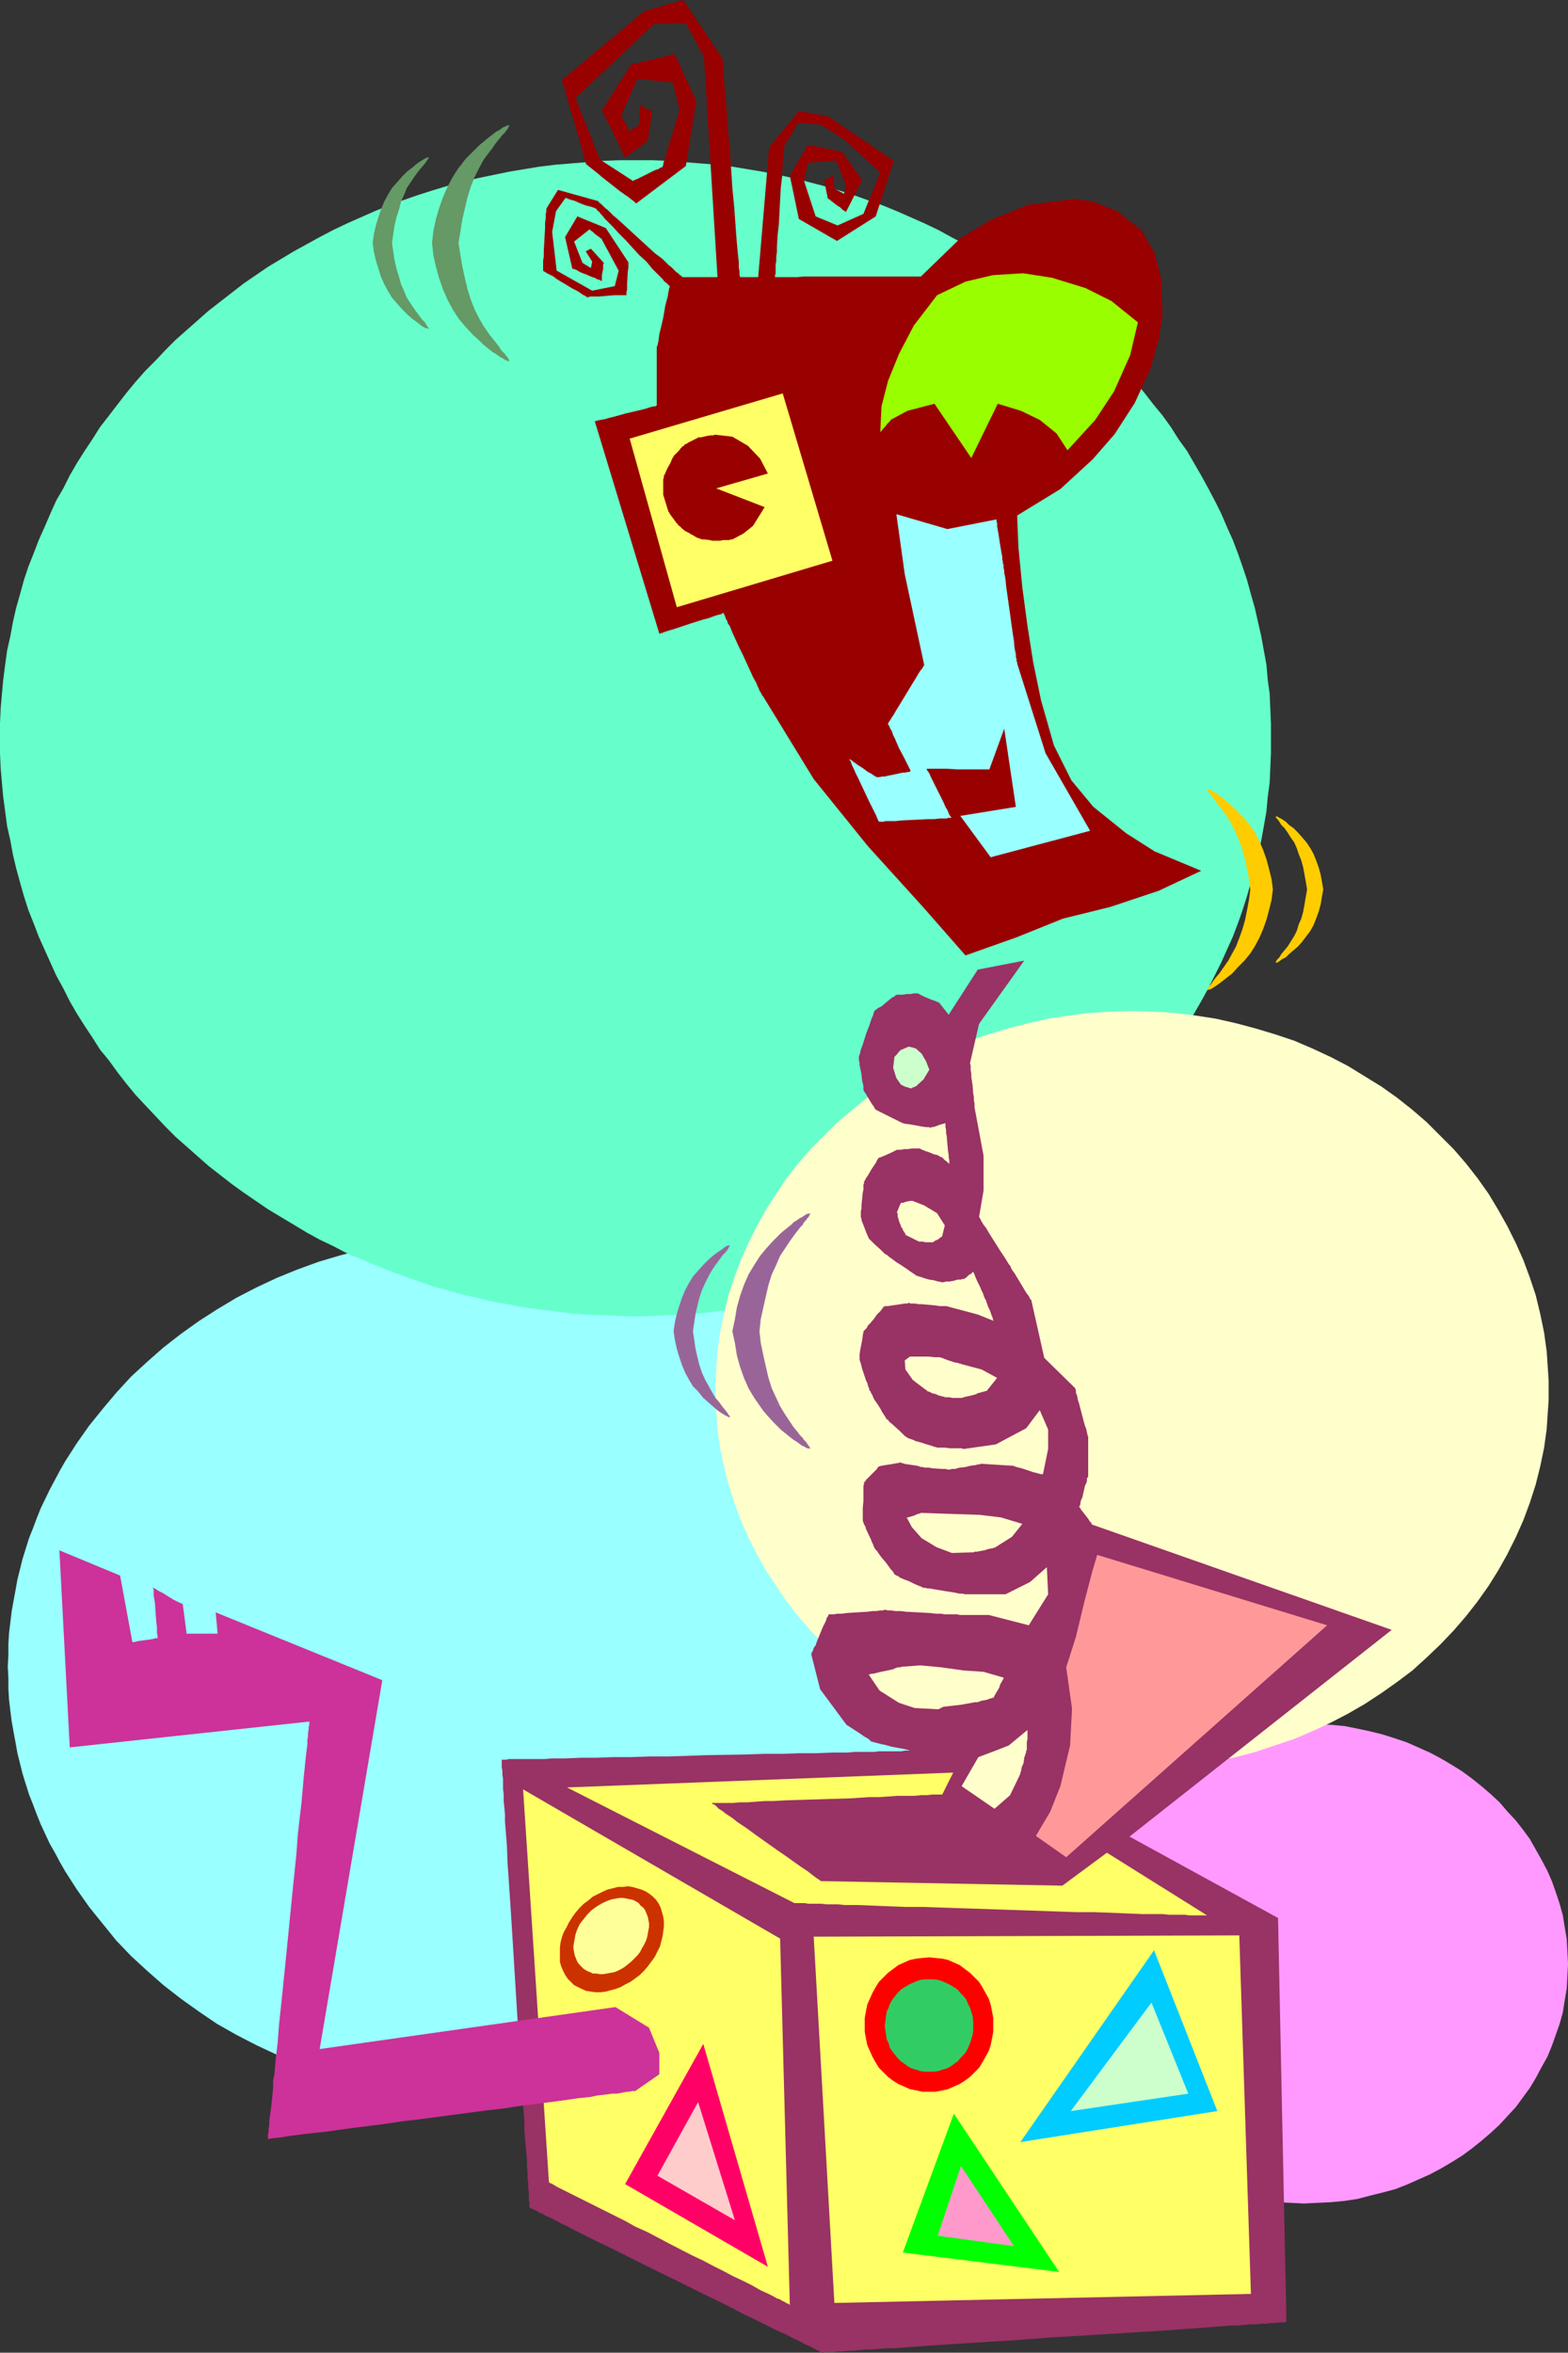
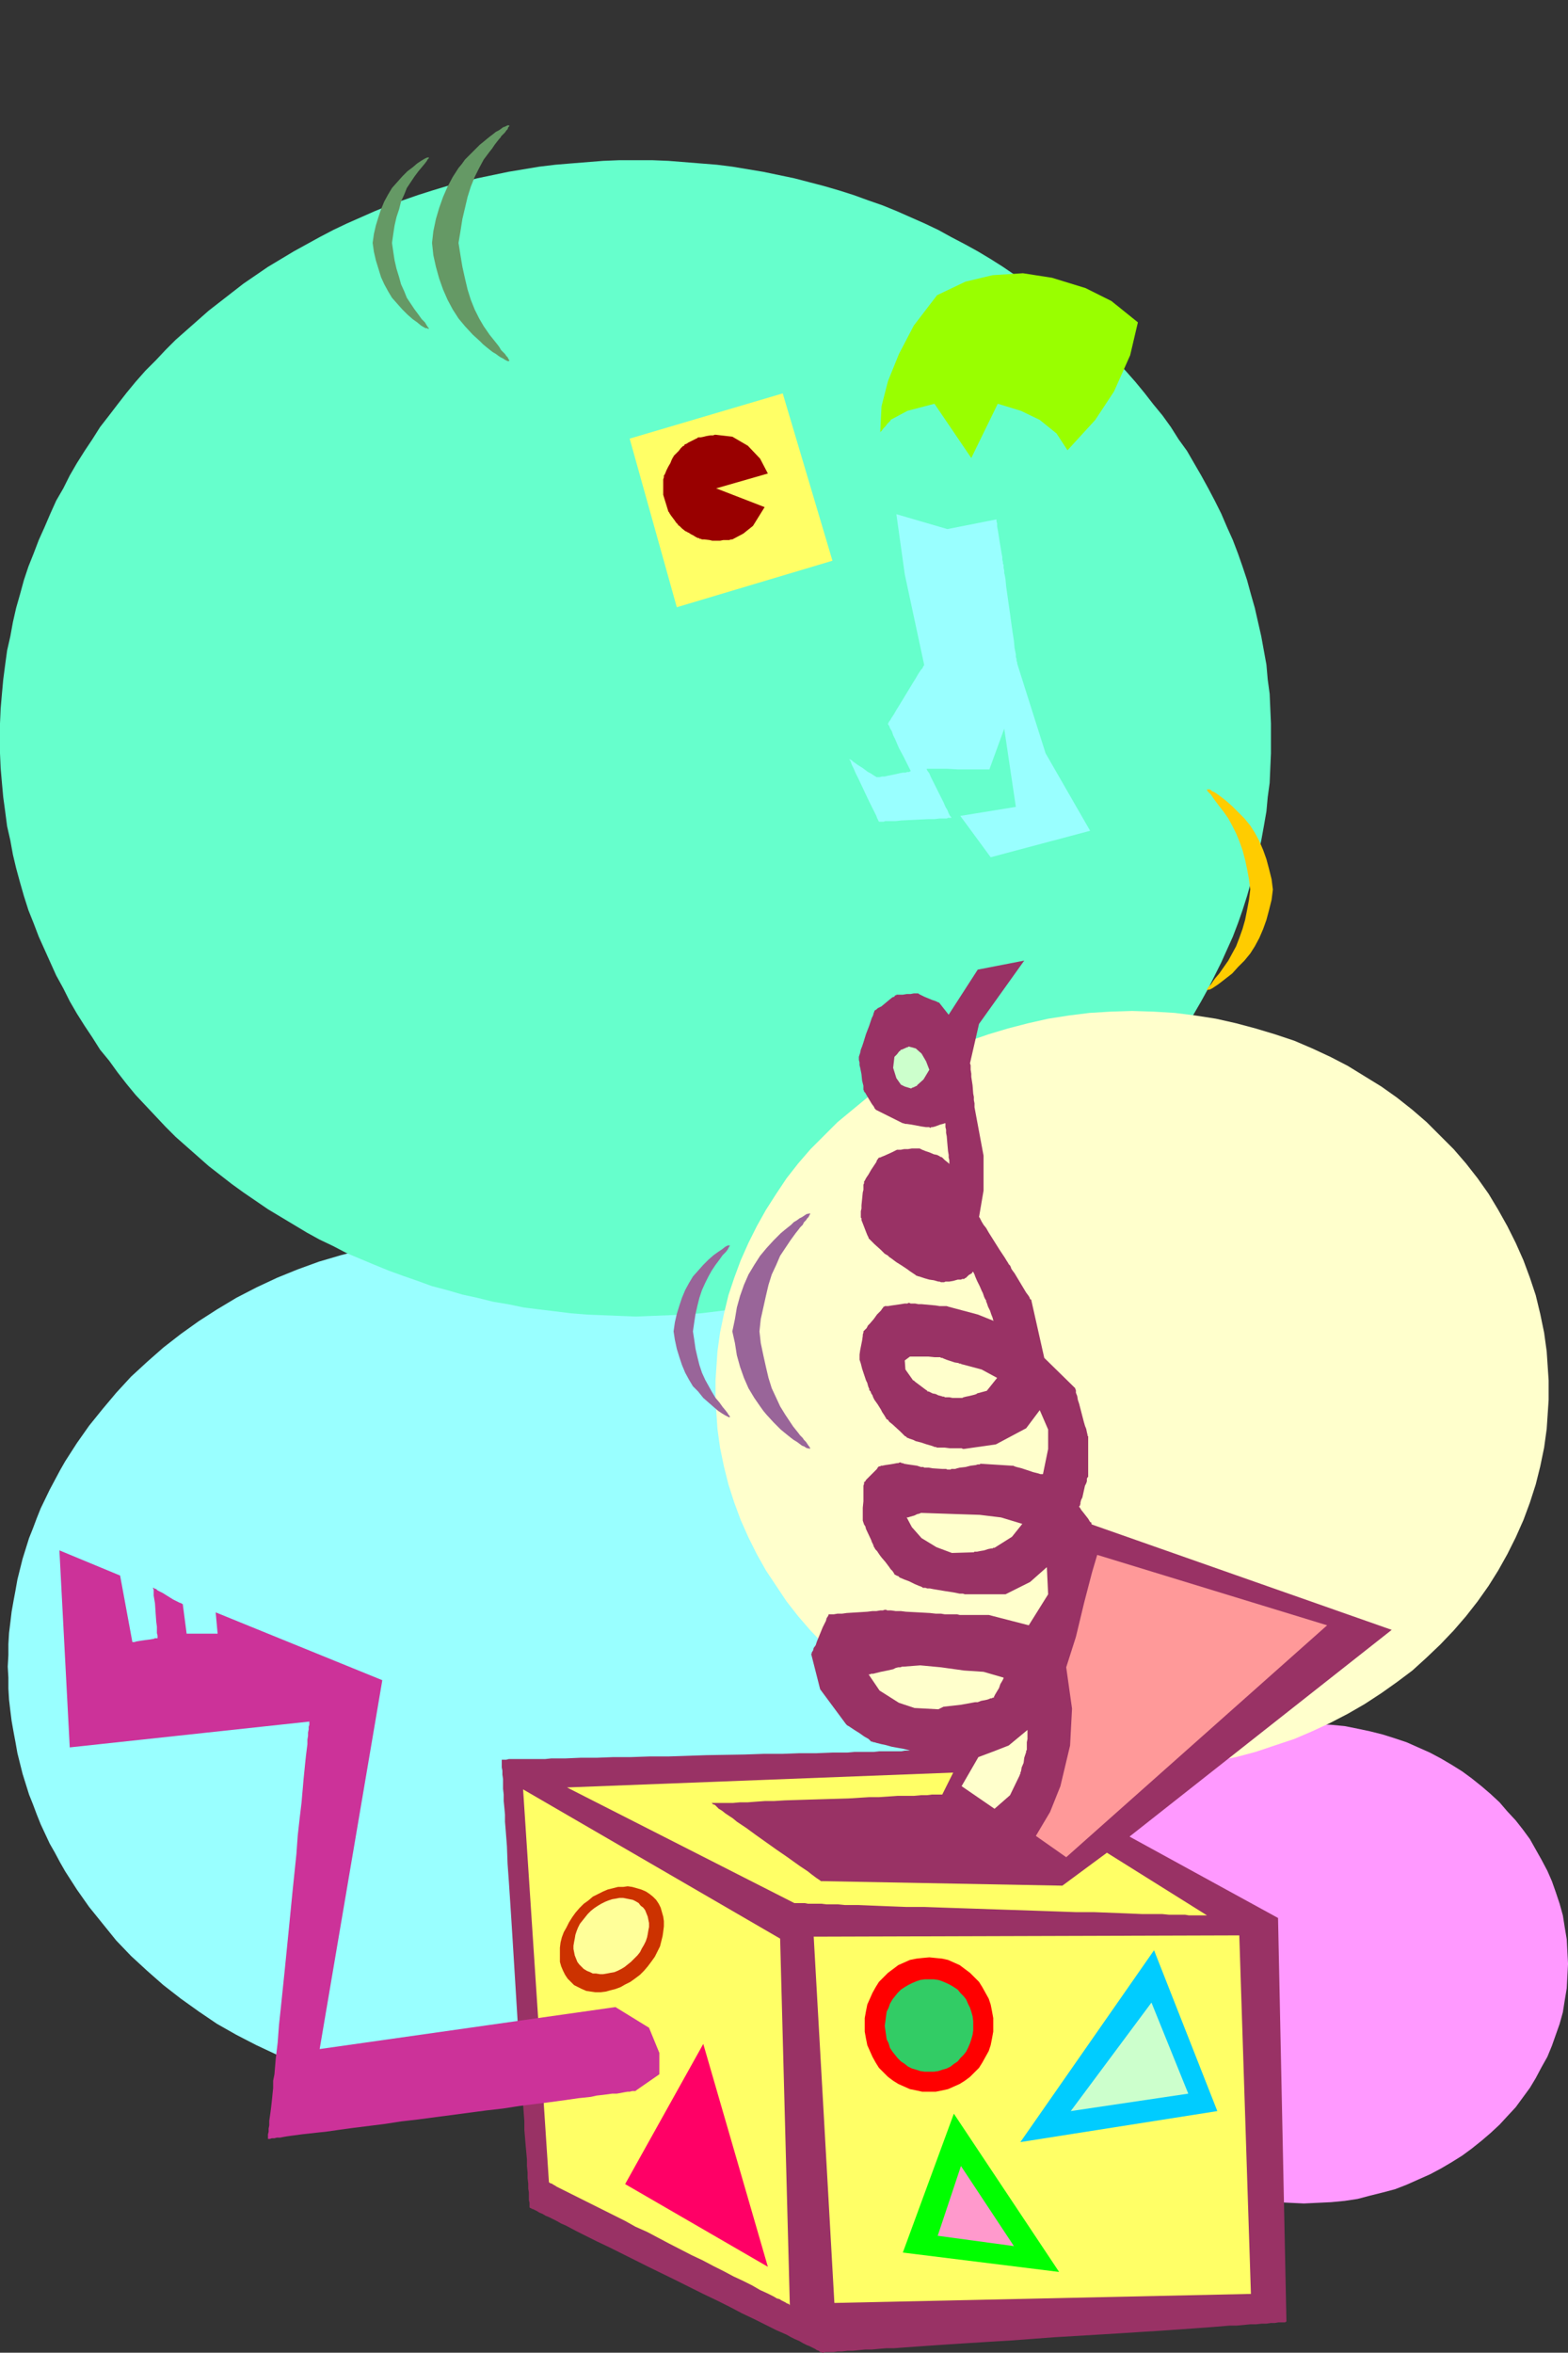
<svg xmlns="http://www.w3.org/2000/svg" xmlns:ns1="http://sodipodi.sourceforge.net/DTD/sodipodi-0.dtd" xmlns:ns2="http://www.inkscape.org/namespaces/inkscape" version="1.0" width="103.821mm" height="155.711mm" id="svg37" ns1:docname="Jack-in-the-Box 03.wmf">
  <rect width="100%" height="100%" fill="#333333" stroke="none" />
  <ns1:namedview id="namedview37" pagecolor="#ffffff" bordercolor="#000000" borderopacity="0.25" ns2:showpageshadow="2" ns2:pageopacity="0.0" ns2:pagecheckerboard="0" ns2:deskcolor="#d1d1d1" ns2:document-units="mm" />
  <defs id="defs1">
    <pattern id="WMFhbasepattern" patternUnits="userSpaceOnUse" width="6" height="6" x="0" y="0" />
  </defs>
  <path style="fill:#99ffff;fill-opacity:1;fill-rule:evenodd;stroke:none" d="m 120.563,309.124 h 3.071 3.071 l 2.909,0.162 3.071,0.323 2.909,0.323 2.909,0.323 3.071,0.485 2.909,0.485 2.747,0.646 2.909,0.646 2.747,0.646 2.909,0.808 5.495,1.616 5.333,1.939 5.172,2.101 5.172,2.424 5.01,2.585 4.687,2.909 4.687,2.909 4.525,3.232 4.364,3.393 4.04,3.555 3.879,3.717 3.879,4.04 3.394,4.04 3.394,4.201 3.071,4.363 2.909,4.525 1.293,2.262 1.293,2.424 1.293,2.424 2.263,4.686 0.97,2.424 0.97,2.585 0.808,2.424 0.97,2.585 0.646,2.585 0.808,2.585 0.646,2.585 0.485,2.747 0.485,2.585 0.323,2.747 0.485,2.747 0.162,2.585 0.323,2.747 v 2.747 l 0.162,2.909 -0.162,2.747 v 2.747 l -0.323,2.747 -0.162,2.747 -0.485,2.585 -0.323,2.747 -0.485,2.585 -0.485,2.747 -0.646,2.585 -0.808,2.585 -0.646,2.585 -0.97,2.585 -0.808,2.424 -0.97,2.585 -0.97,2.424 -2.263,4.848 -1.293,2.262 -1.293,2.424 -1.293,2.262 -2.909,4.525 -3.071,4.363 -3.394,4.201 -3.394,4.201 -3.879,3.878 -3.879,3.717 -4.04,3.555 -4.364,3.393 -4.525,3.232 -4.687,3.07 -4.687,2.747 -5.01,2.585 -5.172,2.424 -5.172,2.101 -5.333,1.939 -5.495,1.778 -2.909,0.646 -2.747,0.808 -2.909,0.646 -2.747,0.485 -2.909,0.485 -3.071,0.485 -2.909,0.323 -2.909,0.323 -3.071,0.323 -2.909,0.162 h -3.071 l -3.071,0.162 -3.071,-0.162 h -3.071 l -2.909,-0.162 -3.071,-0.323 -2.909,-0.323 -2.909,-0.323 -3.071,-0.485 -5.656,-0.97 -2.909,-0.646 -5.656,-1.454 -5.495,-1.778 -5.333,-1.939 -5.172,-2.101 -5.172,-2.424 -5.01,-2.585 -4.848,-2.747 -4.525,-3.07 -4.525,-3.232 -4.364,-3.393 -4.04,-3.555 -4.04,-3.717 -3.717,-3.878 -3.394,-4.201 -3.394,-4.201 -3.071,-4.363 -2.909,-4.525 -1.293,-2.262 -1.293,-2.424 -1.293,-2.262 -2.263,-4.848 -0.97,-2.424 -0.97,-2.585 -0.97,-2.424 -0.808,-2.585 -0.808,-2.585 -0.646,-2.585 -0.646,-2.585 -0.485,-2.747 -0.485,-2.585 -0.485,-2.747 -0.323,-2.585 -0.323,-2.747 -0.162,-2.747 v -2.747 l -0.162,-2.747 0.162,-2.909 v -2.747 l 0.162,-2.747 0.323,-2.585 0.323,-2.747 0.485,-2.747 0.485,-2.585 0.485,-2.747 0.646,-2.585 0.646,-2.585 0.808,-2.585 0.808,-2.585 0.97,-2.424 0.97,-2.585 0.97,-2.424 2.263,-4.686 1.293,-2.424 1.293,-2.424 1.293,-2.262 2.909,-4.525 3.071,-4.363 3.394,-4.201 3.394,-4.04 3.717,-4.04 4.04,-3.717 4.04,-3.555 4.364,-3.393 4.525,-3.232 4.525,-2.909 4.848,-2.909 5.01,-2.585 5.172,-2.424 5.172,-2.101 5.333,-1.939 5.495,-1.616 5.656,-1.454 2.909,-0.646 5.656,-1.131 3.071,-0.485 2.909,-0.323 2.909,-0.323 3.071,-0.323 2.909,-0.162 h 3.071 z" id="path1" />
  <path style="fill:#ff99ff;fill-opacity:1;fill-rule:evenodd;stroke:none" d="m 326.296,431.125 3.394,0.162 3.394,0.162 3.394,0.323 3.232,0.646 3.071,0.646 3.232,0.808 3.071,0.97 2.909,0.97 2.909,1.293 2.909,1.293 2.747,1.454 2.747,1.616 2.586,1.616 2.424,1.778 2.424,1.939 2.263,1.939 2.263,2.101 1.939,2.262 2.101,2.262 1.778,2.262 1.778,2.424 1.455,2.585 1.455,2.585 1.455,2.747 1.131,2.585 0.97,2.747 0.97,2.909 0.808,2.909 0.485,3.07 0.485,2.909 0.162,3.07 0.162,3.07 -0.162,3.07 -0.162,3.07 -0.485,2.909 -0.485,3.07 -0.808,2.909 -0.97,2.747 -0.97,2.747 -1.131,2.747 -1.455,2.585 -1.455,2.747 -1.455,2.424 -1.778,2.424 -1.778,2.424 -2.101,2.262 -1.939,2.101 -2.263,2.101 -2.263,1.939 -2.424,1.939 -2.424,1.778 -2.586,1.616 -2.747,1.616 -2.747,1.454 -2.909,1.293 -2.909,1.293 -2.909,1.131 -3.071,0.808 -3.232,0.808 -3.071,0.808 -3.232,0.485 -3.394,0.323 -3.394,0.162 -3.394,0.162 -3.394,-0.162 -3.232,-0.162 -3.394,-0.323 -3.232,-0.485 -3.232,-0.808 -3.071,-0.808 -3.071,-0.808 -2.909,-1.131 -3.071,-1.293 -2.747,-1.293 -2.747,-1.454 -2.747,-1.616 -2.586,-1.616 -2.424,-1.778 -2.424,-1.939 -2.263,-1.939 -2.263,-2.101 -2.101,-2.101 -1.939,-2.262 -1.778,-2.424 -1.778,-2.424 -1.616,-2.424 -1.455,-2.747 -1.293,-2.585 -1.131,-2.747 -1.131,-2.747 -0.808,-2.747 -0.808,-2.909 -0.485,-3.07 -0.485,-2.909 -0.162,-3.07 -0.162,-3.07 0.162,-3.07 0.162,-3.07 0.485,-2.909 0.485,-3.07 0.808,-2.909 0.808,-2.909 1.131,-2.747 1.131,-2.585 1.293,-2.747 1.455,-2.585 1.616,-2.585 1.778,-2.424 1.778,-2.262 1.939,-2.262 2.101,-2.262 2.263,-2.101 2.263,-1.939 2.424,-1.939 2.424,-1.778 2.586,-1.616 2.747,-1.616 2.747,-1.454 2.747,-1.293 3.071,-1.293 2.909,-0.97 3.071,-0.97 3.071,-0.808 3.232,-0.646 3.232,-0.646 3.394,-0.323 3.232,-0.162 z" id="path2" />
  <path style="fill:#66ffcc;fill-opacity:1;fill-rule:evenodd;stroke:none" d="m 159.189,40.075 h 4.04 l 4.04,0.162 4.04,0.323 4.04,0.323 4.04,0.323 3.879,0.485 3.879,0.646 3.879,0.646 3.879,0.808 3.879,0.808 3.717,0.97 3.717,0.97 3.879,1.131 3.555,1.131 3.555,1.293 3.717,1.293 3.555,1.454 6.949,3.07 3.394,1.616 3.232,1.778 3.394,1.778 3.232,1.778 3.232,1.939 3.071,1.939 3.071,2.101 3.071,2.101 3.071,2.262 2.909,2.262 2.909,2.262 2.747,2.424 5.333,4.848 2.586,2.585 2.586,2.585 2.424,2.585 2.424,2.747 2.263,2.747 2.263,2.909 2.263,2.747 2.101,2.909 1.939,3.07 2.101,2.909 1.778,3.07 1.778,3.07 1.778,3.232 1.616,3.07 1.616,3.232 1.455,3.393 1.455,3.232 1.293,3.393 1.131,3.232 1.131,3.393 0.97,3.555 0.97,3.393 0.808,3.555 0.808,3.555 0.646,3.555 0.646,3.555 0.323,3.717 0.485,3.555 0.162,3.717 0.162,3.717 v 3.717 3.717 l -0.162,3.717 -0.162,3.717 -0.485,3.555 -0.323,3.555 -0.646,3.717 -0.646,3.555 -0.808,3.555 -0.808,3.393 -0.97,3.555 -0.97,3.393 -1.131,3.555 -1.131,3.232 -1.293,3.393 -1.455,3.232 -1.455,3.232 -1.616,3.232 -1.616,3.232 -1.778,3.232 -1.778,3.07 -1.778,3.07 -2.101,2.909 -1.939,3.07 -2.101,2.747 -2.263,2.909 -2.263,2.909 -2.263,2.747 -2.424,2.585 -2.424,2.747 -2.586,2.585 -2.586,2.585 -2.586,2.424 -2.747,2.424 -2.747,2.424 -2.909,2.262 -2.909,2.262 -3.071,2.101 -3.071,2.101 -3.071,2.101 -3.071,1.939 -3.232,1.939 -3.232,1.939 -3.394,1.778 -3.232,1.616 -3.394,1.778 -6.949,2.909 -3.555,1.454 -3.717,1.293 -3.555,1.293 -3.555,1.293 -3.879,0.97 -3.717,1.131 -3.717,0.808 -3.879,0.97 -3.879,0.646 -3.879,0.808 -3.879,0.485 -3.879,0.485 -4.04,0.485 -4.04,0.323 -4.04,0.162 -4.04,0.162 -4.04,0.162 -4.202,-0.162 -4.04,-0.162 -4.04,-0.162 -4.04,-0.323 -3.879,-0.485 -4.04,-0.485 -3.879,-0.485 -3.879,-0.808 -3.879,-0.646 -3.879,-0.97 -3.717,-0.808 -3.879,-1.131 -3.717,-0.97 -3.555,-1.293 -3.717,-1.293 -3.555,-1.293 -3.555,-1.454 -6.949,-2.909 -3.394,-1.778 -3.394,-1.616 -3.232,-1.778 -3.232,-1.939 -3.232,-1.939 -3.232,-1.939 -3.071,-2.101 -3.071,-2.101 -2.909,-2.101 -2.909,-2.262 -2.909,-2.262 -2.747,-2.424 -2.747,-2.424 -2.747,-2.424 -2.586,-2.585 -2.424,-2.585 -2.586,-2.747 -2.424,-2.585 -2.263,-2.747 -2.263,-2.909 -2.101,-2.909 -2.263,-2.747 -1.939,-3.07 -1.939,-2.909 -1.939,-3.07 -1.778,-3.07 -1.616,-3.232 -1.778,-3.232 -1.455,-3.232 -1.455,-3.232 -1.455,-3.232 -1.293,-3.393 -1.293,-3.232 -1.131,-3.555 -0.97,-3.393 -0.97,-3.555 -0.808,-3.393 -0.646,-3.555 -0.808,-3.555 -0.485,-3.717 -0.485,-3.555 L 0.485,195.848 0.162,192.132 0,188.415 v -3.717 -3.717 l 0.162,-3.717 0.323,-3.717 0.323,-3.555 0.485,-3.717 0.485,-3.555 0.808,-3.555 0.646,-3.555 0.808,-3.555 0.97,-3.393 0.97,-3.555 1.131,-3.393 1.293,-3.232 1.293,-3.393 1.455,-3.232 1.455,-3.393 1.455,-3.232 1.778,-3.07 1.616,-3.232 1.778,-3.07 1.939,-3.07 1.939,-2.909 1.939,-3.07 2.263,-2.909 2.101,-2.747 2.263,-2.909 2.263,-2.747 2.424,-2.747 2.586,-2.585 2.424,-2.585 2.586,-2.585 2.747,-2.424 2.747,-2.424 2.747,-2.424 2.909,-2.262 2.909,-2.262 2.909,-2.262 3.071,-2.101 3.071,-2.101 3.232,-1.939 3.232,-1.939 3.232,-1.778 3.232,-1.778 3.394,-1.778 3.394,-1.616 6.949,-3.07 3.555,-1.454 3.555,-1.293 3.717,-1.293 3.555,-1.131 3.717,-1.131 3.879,-0.97 3.717,-0.97 3.879,-0.808 3.879,-0.808 3.879,-0.646 3.879,-0.646 4.04,-0.485 3.879,-0.323 4.04,-0.323 4.04,-0.323 4.04,-0.162 z" id="path3" />
  <path style="fill:#ffffcc;fill-opacity:1;fill-rule:evenodd;stroke:none" d="m 283.307,252.89 5.333,0.162 5.333,0.323 5.172,0.646 5.172,0.808 5.01,1.131 4.848,1.293 4.848,1.454 4.848,1.616 4.525,1.939 4.525,2.101 4.364,2.262 4.202,2.585 4.202,2.585 3.879,2.747 3.879,3.07 3.555,3.07 3.394,3.393 3.394,3.393 3.071,3.555 2.909,3.717 2.747,3.878 2.424,4.04 2.263,4.04 2.101,4.201 1.939,4.363 1.616,4.363 1.455,4.363 1.131,4.686 0.97,4.686 0.646,4.686 0.323,4.848 0.162,2.424 v 2.424 2.424 l -0.162,2.424 -0.323,4.848 -0.646,4.686 -0.97,4.686 -1.131,4.525 -1.455,4.525 -1.616,4.363 -1.939,4.363 -2.101,4.201 -2.263,4.04 -2.424,3.878 -2.747,3.878 -2.909,3.717 -3.071,3.555 -3.394,3.555 -3.394,3.232 -3.555,3.232 -3.879,2.909 -3.879,2.747 -4.202,2.747 -4.202,2.424 -4.364,2.262 -4.525,2.101 -4.525,1.939 -4.848,1.616 -4.848,1.616 -4.848,1.293 -5.01,0.97 -5.172,0.97 -5.172,0.485 -5.333,0.323 -5.333,0.162 -5.333,-0.162 -5.333,-0.323 -5.172,-0.485 -5.172,-0.97 -5.01,-0.97 -5.01,-1.293 -4.848,-1.616 -4.687,-1.616 -4.525,-1.939 -4.525,-2.101 -4.364,-2.262 -4.202,-2.424 -4.202,-2.747 -3.879,-2.747 -3.717,-2.909 -3.717,-3.232 -3.394,-3.232 -3.394,-3.555 -3.071,-3.555 -2.909,-3.717 -2.586,-3.878 -2.586,-3.878 -2.263,-4.04 -2.101,-4.201 -1.939,-4.363 -1.616,-4.363 -1.455,-4.525 -1.131,-4.525 -0.97,-4.686 -0.646,-4.686 -0.323,-4.848 -0.162,-2.424 v -2.424 -2.424 l 0.162,-2.424 0.323,-4.848 0.646,-4.686 0.97,-4.686 1.131,-4.686 1.455,-4.363 1.616,-4.363 1.939,-4.363 2.101,-4.201 2.263,-4.04 2.586,-4.04 2.586,-3.878 2.909,-3.717 3.071,-3.555 3.394,-3.393 3.394,-3.393 3.717,-3.07 3.717,-3.07 3.879,-2.747 4.202,-2.585 4.202,-2.585 4.364,-2.262 4.525,-2.101 4.525,-1.939 4.687,-1.616 4.848,-1.454 5.01,-1.293 5.01,-1.131 5.172,-0.808 5.172,-0.646 5.333,-0.323 z" id="path4" />
  <path style="fill:#993265;fill-opacity:1;fill-rule:evenodd;stroke:none" d="m 244.682,242.548 11.636,-2.262 -11.313,15.836 -2.263,9.857 v 0 l 0.162,0.485 v 0.485 0.646 l 0.162,0.97 v 0.808 l 0.323,2.101 0.162,2.101 0.162,0.808 v 0.808 l 0.162,0.808 v 0.485 0.323 0.162 l 2.263,12.119 v 8.726 l -1.131,6.625 v 0 l 0.162,0.162 0.162,0.323 0.323,0.646 0.485,0.808 0.646,0.808 0.646,1.131 2.747,4.363 0.646,0.97 0.646,0.97 0.485,0.808 0.323,0.485 0.162,0.323 0.162,0.162 v 0 0 l 0.162,0.162 0.162,0.323 0.162,0.485 0.323,0.485 0.485,0.646 0.485,0.808 0.97,1.616 0.97,1.616 0.485,0.808 0.485,0.646 0.323,0.485 0.162,0.485 0.323,0.162 v 0.162 l 3.232,14.382 7.757,7.595 v 0 0.162 l 0.162,0.323 v 0.646 l 0.323,0.808 0.162,0.97 0.323,0.97 1.131,4.363 0.323,1.131 0.323,0.808 0.162,0.808 0.162,0.646 v 0.323 h 0.162 v 0.162 9.857 0.162 l -0.162,0.162 -0.162,0.323 v 0.646 l -0.162,0.485 -0.323,0.646 -0.646,2.909 -0.323,0.646 -0.162,0.646 v 0.323 l -0.162,0.485 -0.162,0.162 v 0.162 h 0.162 v 0.162 l 0.162,0.162 0.162,0.323 0.646,0.808 1.131,1.454 0.485,0.808 0.323,0.162 v 0.323 l 0.162,0.162 v 0 l 74.988,26.339 -65.615,51.709 37.171,20.36 2.101,100.994 h -0.162 l -0.162,0.162 h -0.323 -0.646 -0.646 l -0.97,0.162 h -0.97 l -1.131,0.162 h -1.131 l -1.455,0.162 h -1.455 l -1.616,0.162 -1.778,0.162 h -1.778 l -1.939,0.162 -1.939,0.162 -2.101,0.162 -2.263,0.162 -4.525,0.323 -4.687,0.323 -5.172,0.323 -5.01,0.323 -5.333,0.323 -10.828,0.646 -10.828,0.808 -5.333,0.323 -5.172,0.323 -5.01,0.323 -4.848,0.323 -4.525,0.323 -2.263,0.162 -2.101,0.162 h -1.939 l -1.939,0.162 -1.778,0.162 h -1.616 l -1.616,0.162 -1.616,0.162 h -1.293 l -1.293,0.162 h -1.131 l -0.97,0.162 h -0.808 -0.808 -0.485 l -0.485,0.162 h -0.323 v 0 l -0.162,-0.162 h -0.323 l -0.323,-0.323 -0.485,-0.162 -0.485,-0.323 -0.646,-0.323 -0.646,-0.323 -0.808,-0.323 -0.97,-0.485 -0.808,-0.485 -1.131,-0.485 -0.97,-0.485 -1.131,-0.646 -2.586,-1.131 -2.586,-1.293 -2.909,-1.454 -3.071,-1.454 -3.071,-1.616 -3.232,-1.616 -3.394,-1.616 -6.788,-3.393 -6.949,-3.393 -3.232,-1.616 -3.232,-1.616 -3.232,-1.616 -3.071,-1.454 -2.909,-1.454 -2.586,-1.293 -2.424,-1.293 -1.131,-0.485 -1.131,-0.646 -0.97,-0.485 -0.97,-0.485 -0.808,-0.323 -0.808,-0.485 -0.808,-0.323 -0.485,-0.323 -0.646,-0.323 -0.323,-0.162 -0.485,-0.162 -0.162,-0.162 h -0.162 l -0.162,-0.162 v 0 -0.162 -0.485 -0.485 l -0.162,-0.646 v -0.97 -0.97 l -0.162,-0.97 v -1.293 l -0.162,-1.293 v -1.454 l -0.162,-1.616 v -1.616 l -0.162,-1.778 -0.162,-1.778 -0.162,-1.939 -0.162,-1.939 v -2.101 l -0.323,-4.363 -0.323,-4.686 -0.323,-4.848 -0.323,-5.009 -0.323,-5.009 -0.646,-10.503 -0.646,-10.503 -0.323,-5.171 -0.323,-5.009 -0.323,-4.848 -0.323,-4.525 -0.162,-4.363 -0.162,-2.101 -0.162,-2.101 -0.162,-1.939 v -1.778 l -0.162,-1.778 -0.162,-1.616 v -1.616 l -0.162,-1.454 v -1.293 -1.131 l -0.162,-1.131 v -0.97 l -0.162,-0.808 v -0.646 -0.646 -0.323 -0.323 h 1.131 l 0.646,-0.162 h 1.616 0.97 2.263 1.293 1.455 1.455 l 1.616,-0.162 h 1.778 1.778 l 3.717,-0.162 h 4.04 l 4.202,-0.162 h 4.364 l 4.687,-0.162 h 4.687 l 9.535,-0.323 9.535,-0.162 4.687,-0.162 h 4.687 l 4.364,-0.162 h 4.202 l 4.04,-0.162 h 3.717 l 1.778,-0.162 h 1.778 1.616 1.455 l 1.455,-0.162 h 1.293 1.293 1.131 0.97 0.808 l 0.808,-0.162 h 1.131 0.323 0.323 -0.162 -0.323 l -0.485,-0.162 -0.646,-0.162 -0.646,-0.162 -0.97,-0.162 -1.778,-0.323 -1.778,-0.485 -0.808,-0.162 -0.646,-0.162 -0.646,-0.162 -0.485,-0.162 h -0.323 l -0.162,-0.162 v 0 h -0.323 l -0.323,-0.323 -0.323,-0.323 -1.131,-0.646 -1.131,-0.808 -1.293,-0.808 -0.485,-0.323 -0.485,-0.323 -0.485,-0.323 -0.323,-0.162 -0.162,-0.162 -0.162,-0.162 -6.465,-8.726 -2.263,-8.888 h 0.162 v -0.323 l 0.323,-0.485 0.162,-0.646 0.485,-0.646 0.323,-0.97 1.455,-3.555 0.485,-0.97 0.323,-0.646 0.162,-0.646 0.323,-0.485 0.162,-0.323 v -0.162 h 0.162 0.485 0.646 l 0.97,-0.162 h 1.131 l 1.131,-0.162 2.586,-0.162 2.586,-0.162 1.293,-0.162 h 0.97 l 0.97,-0.162 h 0.646 l 0.485,-0.162 h 0.162 0.162 l 0.323,0.162 h 0.162 0.808 l 1.131,0.162 h 1.293 l 1.293,0.162 3.071,0.162 2.909,0.162 1.455,0.162 h 1.293 l 0.97,0.162 h 0.808 0.323 0.485 v 0 h 0.323 1.131 l 0.646,0.162 h 0.808 1.778 1.778 0.646 2.263 l 10.02,2.585 4.848,-7.756 -0.323,-6.787 -4.202,3.717 -6.141,3.07 h -9.697 -0.162 -0.323 l -0.485,-0.162 h -0.808 l -0.808,-0.162 -0.808,-0.162 -2.101,-0.323 -1.939,-0.323 -0.97,-0.162 -0.808,-0.162 h -0.646 l -0.485,-0.162 h -0.323 -0.162 -0.162 l -0.162,-0.162 -0.323,-0.162 -0.485,-0.162 -1.131,-0.485 -1.293,-0.646 -1.293,-0.485 -1.131,-0.485 -0.323,-0.323 -0.485,-0.162 -0.162,-0.162 v 0 h -0.162 l -0.162,-0.162 -0.162,-0.323 -0.323,-0.485 -0.485,-0.485 -0.323,-0.485 -0.97,-1.293 -0.97,-1.131 -0.485,-0.646 -0.323,-0.485 -0.323,-0.485 -0.323,-0.323 -0.162,-0.162 v 0 -0.162 l -0.162,-0.162 -0.162,-0.323 -0.162,-0.485 -0.323,-0.646 -0.162,-0.485 -1.293,-2.747 -0.162,-0.646 -0.323,-0.485 -0.162,-0.485 -0.162,-0.485 v -0.162 -0.162 -1.454 -0.646 -0.808 l 0.162,-1.616 v -1.778 -0.808 -0.646 -0.646 l 0.162,-0.485 v -0.323 0 -0.162 h 0.162 l 0.162,-0.162 0.162,-0.323 0.646,-0.646 1.455,-1.454 0.646,-0.646 0.162,-0.323 0.162,-0.162 0.162,-0.162 v 0 h 0.323 l 0.162,-0.162 h 0.323 l 0.808,-0.162 1.131,-0.162 0.97,-0.162 0.808,-0.162 h 0.323 l 0.323,-0.162 h 0.162 0.162 v 0 l 0.162,0.162 h 0.323 l 0.323,0.162 0.97,0.162 1.131,0.162 1.131,0.162 0.97,0.323 h 0.323 0.323 l 0.162,0.162 h 0.162 v 0 h 0.162 0.323 0.485 l 0.97,0.162 2.424,0.162 h 0.97 l 0.323,0.162 h 0.646 0.162 l 0.162,-0.162 h 0.485 0.485 l 0.485,-0.162 0.646,-0.162 1.455,-0.162 1.293,-0.323 1.293,-0.162 0.485,-0.162 h 0.485 l 0.162,-0.162 h 0.162 l 7.757,0.485 v 0 h 0.323 l 0.323,0.162 0.485,0.162 0.646,0.162 0.646,0.162 1.455,0.485 1.455,0.485 0.646,0.162 0.646,0.162 0.485,0.162 h 0.323 0.323 v 0 l 1.293,-6.302 v -4.848 l -2.101,-4.848 -3.394,4.525 -7.596,4.04 -7.919,1.131 h -0.323 l -0.323,-0.162 h -0.485 -1.131 -1.293 l -1.293,-0.162 h -1.131 -0.485 -0.323 l -0.323,-0.162 v 0 0 h -0.323 l -0.323,-0.162 -0.485,-0.162 -1.131,-0.323 -1.455,-0.485 -1.293,-0.323 -0.646,-0.323 -0.485,-0.162 -0.485,-0.162 -0.323,-0.162 h -0.162 l -0.162,-0.162 v 0 l -0.162,-0.162 -0.323,-0.162 -0.323,-0.323 -0.808,-0.808 -1.939,-1.778 -0.808,-0.646 -0.323,-0.485 -0.323,-0.162 -0.162,-0.162 v -0.162 0 l -0.162,-0.162 -0.162,-0.323 -0.323,-0.485 -0.323,-0.485 -0.323,-0.646 -0.808,-1.293 -0.808,-1.131 -0.323,-0.646 -0.162,-0.485 -0.323,-0.485 -0.162,-0.485 -0.162,-0.162 v 0 l -0.162,-0.162 v -0.323 l -0.162,-0.323 -0.162,-0.485 -0.162,-0.646 -0.323,-0.646 -0.97,-2.909 -0.162,-0.646 -0.162,-0.646 -0.162,-0.485 -0.162,-0.485 v -0.162 -0.162 -0.323 -0.162 -0.485 l 0.162,-1.131 0.485,-2.424 0.162,-1.131 v -0.323 l 0.162,-0.485 v -0.162 -0.162 0 l 0.162,-0.162 0.323,-0.323 0.323,-0.323 0.323,-0.646 0.485,-0.485 0.97,-1.131 0.808,-1.131 0.485,-0.485 0.485,-0.485 0.323,-0.485 0.162,-0.162 0.162,-0.323 h 0.162 v 0 l 0.162,-0.162 h 0.323 0.485 l 0.97,-0.162 1.131,-0.162 1.131,-0.162 0.97,-0.162 h 0.485 0.162 l 0.323,-0.162 v 0 h 0.162 l 0.323,0.162 h 0.485 0.646 l 0.808,0.162 h 0.808 l 1.778,0.162 1.778,0.162 0.97,0.162 h 0.646 0.646 0.485 l 0.485,0.162 v 0 l 7.273,1.939 4.04,1.616 v 0 l -0.162,-0.162 -0.162,-0.646 -0.323,-0.808 -0.323,-0.97 -0.485,-0.97 -0.323,-0.97 -0.162,-0.323 v -0.323 l -0.162,-0.162 v 0 0 l -0.162,-0.323 -0.162,-0.323 -0.162,-0.485 -0.162,-0.485 -0.323,-0.646 -0.485,-1.131 -0.646,-1.293 -0.485,-1.131 -0.162,-0.485 -0.162,-0.323 -0.162,-0.323 v 0 h -0.162 l -0.162,0.323 -0.808,0.485 -0.646,0.646 -0.323,0.162 v 0 l -0.162,0.162 h -0.162 -0.323 l -0.323,0.162 h -0.808 l -1.131,0.323 -0.97,0.162 h -0.97 l -0.323,0.162 h -0.323 -0.162 -0.162 -0.162 l -0.323,-0.162 h -0.323 l -1.131,-0.323 -1.131,-0.162 -1.131,-0.323 -0.97,-0.323 -0.485,-0.162 h -0.162 l -0.323,-0.162 v 0 h -0.162 l -0.162,-0.162 -0.485,-0.323 -0.485,-0.323 -0.485,-0.323 -0.646,-0.485 -1.455,-0.97 -1.293,-0.808 -0.646,-0.485 -0.646,-0.485 -0.485,-0.323 -0.323,-0.323 -0.162,-0.162 h -0.162 v 0 l -0.162,-0.162 -0.323,-0.162 -0.323,-0.323 -0.646,-0.646 -1.616,-1.454 -0.646,-0.646 -0.323,-0.323 -0.162,-0.162 -0.162,-0.162 -0.162,-0.162 v 0 -0.162 l -0.162,-0.323 -0.162,-0.323 -0.323,-0.808 -0.808,-2.101 -0.323,-0.808 v -0.485 l -0.162,-0.162 v -0.323 0 -0.323 -0.485 -0.485 l 0.162,-0.646 v -0.808 l 0.162,-1.616 0.162,-1.616 0.162,-0.646 v -0.646 -0.646 l 0.162,-0.323 v -0.323 -0.162 0 l 0.162,-0.162 0.162,-0.323 0.162,-0.323 0.646,-0.97 0.646,-1.131 0.646,-0.97 0.646,-0.97 0.162,-0.485 0.162,-0.162 0.162,-0.323 v 0 h 0.162 v -0.162 h 0.323 l 0.323,-0.162 0.808,-0.323 1.778,-0.808 0.646,-0.323 0.323,-0.162 0.323,-0.162 h 0.162 v 0 h 0.808 l 0.808,-0.162 h 0.97 l 0.97,-0.162 h 0.808 0.323 0.323 0.323 v 0 h 0.162 l 0.323,0.162 0.323,0.162 0.808,0.323 0.97,0.323 1.131,0.485 0.808,0.162 0.323,0.162 0.323,0.162 0.162,0.162 v 0 h 0.162 l 0.323,0.162 0.323,0.323 0.323,0.323 0.808,0.646 0.323,0.323 h 0.162 -0.162 v -0.485 -0.485 l -0.162,-0.646 v -0.646 l -0.162,-0.97 -0.162,-1.778 -0.162,-1.939 -0.162,-0.808 v -0.808 l -0.162,-0.646 v -0.485 -0.323 -0.162 h -0.162 v 0 l -0.485,0.162 -0.646,0.162 -1.293,0.485 -0.646,0.162 h -0.323 l -0.162,0.162 v 0 h -0.162 l -0.162,-0.162 h -0.485 -0.323 l -1.131,-0.162 -2.586,-0.485 -1.131,-0.162 h -0.323 l -0.485,-0.162 h -0.162 v 0 l -6.788,-3.393 v -0.162 h -0.162 l -0.162,-0.323 -0.162,-0.323 -0.485,-0.646 -0.485,-0.808 -0.485,-0.808 -0.485,-0.808 -0.162,-0.323 -0.162,-0.162 -0.162,-0.162 v 0 -0.162 l -0.162,-0.323 v -0.323 -0.646 l -0.162,-0.646 -0.162,-0.646 -0.162,-1.616 -0.323,-1.616 -0.162,-0.646 v -0.646 l -0.162,-0.646 v -0.323 -0.323 -0.162 0 l 0.162,-0.485 0.162,-0.485 0.162,-0.808 0.323,-0.808 0.323,-0.97 0.646,-2.101 0.808,-2.101 0.323,-0.97 0.323,-0.97 0.323,-0.646 0.162,-0.646 0.162,-0.323 v -0.162 0 l 0.162,-0.162 0.323,-0.162 0.323,-0.323 0.97,-0.485 0.97,-0.808 0.97,-0.808 0.808,-0.646 0.485,-0.162 0.162,-0.323 h 0.323 v -0.162 h 0.485 0.323 0.808 l 0.97,-0.162 h 0.97 l 0.808,-0.162 h 0.323 0.323 0.162 v 0 0 h 0.323 l 0.162,0.162 0.323,0.162 0.97,0.485 1.939,0.808 0.97,0.323 0.323,0.162 0.323,0.162 h 0.162 v 0 l 2.424,3.07 z" id="path5" />
  <path style="fill:#ffff66;fill-opacity:1;fill-rule:evenodd;stroke:none" d="m 195.228,484.935 -64.322,-37.328 6.465,98.247 v 0 l 0.162,0.162 0.323,0.162 h 0.162 l 0.485,0.323 0.323,0.162 0.485,0.323 0.646,0.323 0.646,0.323 0.646,0.323 1.616,0.808 1.939,0.97 1.939,0.97 2.263,1.131 2.263,1.131 2.586,1.293 2.586,1.293 2.586,1.454 2.909,1.293 5.495,2.909 5.656,2.909 2.747,1.293 2.747,1.454 2.586,1.293 2.424,1.293 2.424,1.131 2.263,1.131 1.939,1.131 1.778,0.808 1.616,0.808 0.808,0.485 0.646,0.162 0.485,0.323 0.646,0.323 0.323,0.162 0.485,0.323 h 0.162 l 0.323,0.162 v 0.162 h 0.162 z" id="path6" />
  <path style="fill:#ffff66;fill-opacity:1;fill-rule:evenodd;stroke:none" d="m 203.632,484.45 5.172,91.622 104.24,-2.262 -2.909,-89.683 z" id="path7" />
-   <path style="fill:#990000;fill-opacity:1;fill-rule:evenodd;stroke:none" d="m 241.611,238.993 -10.343,-11.796 -14.06,-15.513 -13.575,-16.805 -12.767,-20.845 h -0.162 v -0.162 l -0.162,-0.323 -0.162,-0.323 -0.323,-0.485 -0.162,-0.485 -0.323,-0.646 -0.323,-0.808 -0.808,-1.454 -0.808,-1.778 -1.778,-3.878 -0.97,-1.939 -0.808,-1.778 -0.808,-1.778 -0.646,-1.616 -0.485,-0.646 -0.162,-0.646 -0.323,-0.485 -0.162,-0.485 -0.162,-0.485 -0.162,-0.162 v -0.323 0 h -0.162 -0.162 l -0.162,0.162 -0.323,0.162 -0.808,0.162 -0.97,0.323 -1.293,0.485 -1.293,0.323 -3.071,0.97 -2.909,0.97 -1.455,0.485 -1.131,0.323 -0.97,0.323 -0.485,0.162 -0.323,0.162 h -0.323 l -0.162,0.162 h -0.162 v 0 l -16.161,-53.163 h 0.162 v 0 l 0.485,-0.162 0.808,-0.162 0.97,-0.162 1.131,-0.323 1.293,-0.323 2.909,-0.808 2.747,-0.646 1.455,-0.323 1.131,-0.323 0.97,-0.323 0.808,-0.162 h 0.323 l 0.162,-0.162 h 0.162 v 0 -0.162 -0.485 -12.927 -0.485 -0.162 -0.323 -0.162 l 0.162,-0.323 0.162,-0.646 0.162,-0.97 0.162,-1.293 0.323,-1.293 0.646,-2.747 0.485,-2.909 0.323,-1.293 0.323,-1.131 0.162,-1.131 0.162,-0.646 v -0.323 l 0.162,-0.162 v -0.162 -0.162 0 l -0.162,-0.162 -0.323,-0.323 -0.323,-0.323 -0.485,-0.323 -0.485,-0.646 -0.485,-0.485 -0.646,-0.646 -1.455,-1.454 -1.455,-1.778 -1.778,-1.616 -1.778,-1.939 -1.616,-1.778 -1.778,-1.778 -1.455,-1.616 -1.455,-1.454 -0.646,-0.646 -0.485,-0.646 -0.485,-0.485 -0.323,-0.485 -0.485,-0.323 -0.162,-0.323 -0.162,-0.162 v 0 h -0.162 l -0.162,-0.162 -0.485,-0.162 -0.485,-0.162 -0.646,-0.162 -0.646,-0.162 -1.293,-0.485 -1.455,-0.646 -1.131,-0.323 -0.485,-0.162 -0.323,-0.162 h -0.162 l -0.162,-0.162 -2.424,3.393 -0.97,5.171 1.131,9.695 8.889,5.009 5.656,-1.131 0.97,-3.878 -4.364,-8.08 v 0 h -0.162 l -0.323,-0.323 -0.485,-0.323 -0.646,-0.485 -0.485,-0.485 -0.485,-0.323 -0.323,-0.323 v 0 0 l -3.879,3.07 2.101,5.333 2.101,1.293 0.323,-1.616 -1.616,-2.585 1.293,-0.646 3.232,3.555 v 0.162 l -0.162,0.162 v 0.485 0.646 l -0.162,0.808 -0.162,0.808 v 0.808 0.485 0.162 h -0.162 l -0.162,-0.162 -0.485,-0.162 -0.485,-0.162 -0.485,-0.323 -0.646,-0.162 -1.455,-0.646 -1.293,-0.485 -0.646,-0.323 -0.485,-0.323 -0.485,-0.162 -0.485,-0.162 H 143.189 v -0.162 l -1.778,-7.756 3.071,-5.171 7.111,2.909 5.656,8.564 v 0.162 0.162 0.485 0.485 l -0.162,1.293 -0.162,2.909 v 0.808 0.646 l -0.162,0.485 v 0.808 h -0.323 -0.646 -0.646 -0.646 -0.808 l -1.939,0.162 -1.778,0.162 h -0.808 -0.808 -0.646 l -0.485,0.162 h -0.323 -0.162 v -0.162 l -0.323,-0.162 -0.646,-0.323 -0.646,-0.485 -0.808,-0.485 -0.97,-0.485 -4.04,-2.424 -0.808,-0.646 -0.97,-0.485 -0.646,-0.323 -0.485,-0.323 -0.323,-0.162 -0.162,-0.162 v -0.646 -0.808 -0.97 l 0.162,-1.131 v -1.293 l 0.323,-5.817 v -1.293 l 0.162,-1.131 v -0.97 l 0.162,-0.808 v -0.485 -0.162 0 l 2.909,-4.686 9.858,2.747 v 0 l 0.323,0.162 0.162,0.323 0.485,0.323 0.485,0.485 0.485,0.485 0.646,0.485 0.646,0.646 0.808,0.808 0.808,0.646 1.778,1.616 1.939,1.778 1.939,1.778 1.939,1.778 1.939,1.778 1.939,1.454 1.455,1.454 0.808,0.646 0.646,0.646 0.485,0.485 0.485,0.323 0.485,0.485 0.323,0.162 0.162,0.162 v 0.162 h 8.889 l -3.394,-55.103 -4.525,-8.403 -7.919,0.162 -19.717,18.583 6.141,15.351 8.242,5.333 h 0.162 l 0.162,-0.162 0.323,-0.162 0.485,-0.162 0.646,-0.323 0.646,-0.323 1.293,-0.646 1.293,-0.646 0.646,-0.323 0.646,-0.162 0.485,-0.323 0.323,-0.162 h 0.323 v -0.162 0 -0.162 l 0.162,-0.162 v -0.323 l 0.162,-0.646 0.323,-0.808 0.323,-1.131 0.323,-1.293 0.808,-2.585 0.808,-2.585 0.323,-1.293 0.323,-0.97 0.323,-0.97 0.162,-0.646 0.162,-0.323 v -0.162 -0.162 0 l -1.616,-6.787 -8.889,-0.97 -4.04,9.211 2.101,3.878 2.424,-1.616 V 30.379 29.571 28.763 27.794 l 0.162,-0.808 v -0.485 -0.162 -0.162 l 0.162,0.162 0.323,0.162 0.485,0.323 0.485,0.323 0.646,0.162 0.485,0.323 0.323,0.162 v 0.162 h 0.162 l -1.131,7.272 -5.656,4.201 -5.818,-11.796 7.273,-11.473 v 0 l 0.323,-0.162 0.646,-0.162 h 0.646 l 0.808,-0.323 0.97,-0.162 2.101,-0.485 1.939,-0.485 0.97,-0.162 0.808,-0.323 0.808,-0.162 0.485,-0.162 h 0.323 0.162 v 0 l 0.162,0.162 v 0.323 l 0.323,0.646 0.323,0.646 0.485,0.97 0.323,0.97 0.97,2.101 1.131,2.262 0.323,0.97 0.485,0.808 0.323,0.808 0.323,0.646 0.162,0.323 v 0 0.162 l -2.586,16.159 -12.444,9.372 v 0 l -0.162,-0.162 -0.162,-0.162 -0.162,-0.162 -0.646,-0.485 -0.808,-0.646 -0.97,-0.646 -1.131,-0.808 -2.263,-1.778 -2.263,-1.778 -1.131,-0.97 -0.808,-0.646 -0.808,-0.646 -0.646,-0.485 -0.162,-0.162 -0.162,-0.162 h -0.162 v -0.162 h -0.162 v -0.162 -0.323 l -0.162,-0.323 -0.162,-0.485 -0.162,-0.646 -0.162,-0.646 -0.162,-0.646 -0.485,-1.616 -0.485,-1.778 -1.131,-3.878 -1.131,-3.717 -0.485,-1.939 -0.485,-1.454 -0.162,-0.808 -0.162,-0.646 -0.162,-0.485 -0.162,-0.485 -0.162,-0.323 V 20.36 L 140.603,20.199 V 20.037 L 161.29,2.747 170.986,0 l 9.858,14.705 v 0.485 0.162 l 0.162,0.808 v 0.97 l 0.162,1.293 v 1.454 l 0.162,1.616 0.162,1.778 0.162,1.939 0.162,2.262 0.162,2.262 0.162,2.262 0.485,5.009 0.323,5.009 0.323,5.009 0.485,5.009 0.162,2.262 0.162,2.262 0.162,2.262 0.162,1.939 0.162,1.778 0.162,1.616 0.162,1.454 v 1.293 l 0.162,0.97 v 0.808 0.162 l 0.162,0.323 v 0.162 h 4.525 l 2.747,-32.48 7.434,-9.049 7.273,1.293 16.485,11.15 -4.525,13.897 -9.697,6.14 -9.535,-5.494 -2.263,-10.827 4.525,-7.756 8.565,1.778 5.01,7.11 -4.04,7.918 v 0 l -0.323,-0.162 -0.162,-0.162 -0.323,-0.162 -0.646,-0.646 -0.808,-0.485 -0.808,-0.646 -0.646,-0.485 -0.323,-0.323 -0.323,-0.162 v 0 h -0.162 l -0.97,-4.686 2.424,-1.293 v 0.485 0.485 0.808 0.646 l 0.162,0.485 v 0.323 0.162 l 2.424,1.293 0.485,-1.939 -2.424,-6.302 h -0.323 -0.485 -0.323 l -1.293,0.162 h -1.131 l -1.293,0.162 h -1.131 l -0.485,0.162 h -0.323 -0.323 l -0.97,4.525 2.909,8.888 5.495,2.262 6.465,-2.909 4.202,-10.342 -9.05,-8.241 -5.818,-3.717 -5.656,-0.485 v 0 l -0.162,0.323 -0.162,0.162 -0.323,0.485 -0.485,0.97 -0.646,1.131 -0.646,0.97 -0.646,0.97 -0.162,0.323 -0.162,0.323 v 0.323 h -0.162 v 0 0.323 0.485 0.646 l -0.162,0.646 v 0.808 l -0.162,1.131 v 0.97 l -0.162,1.293 v 1.293 l -0.323,2.747 -0.162,2.909 -0.162,3.07 -0.162,3.07 -0.323,2.909 -0.162,2.747 v 1.293 l -0.162,1.131 v 1.131 l -0.162,0.97 v 0.808 0.808 0.646 l -0.162,0.323 v 0.485 h 5.656 l 1.455,-0.162 h 11.151 3.394 7.919 1.293 5.656 l 10.02,-9.695 7.596,-4.525 9.212,-3.717 11.475,-1.454 4.848,0.646 5.98,2.424 6.141,4.848 3.232,5.656 1.616,6.302 0.323,8.888 -0.808,5.979 -2.263,7.918 -3.879,8.403 -5.01,7.756 -5.495,6.302 -8.081,7.433 -10.828,6.625 0.323,7.918 0.97,10.019 1.293,9.695 1.455,9.211 1.939,9.372 3.232,11.311 4.364,8.726 5.495,6.625 8.242,6.625 7.111,4.525 11.636,4.848 -10.666,5.009 -12.121,4.04 -11.798,2.909 -11.636,4.686 z" id="path8" />
  <path style="fill:#ffff66;fill-opacity:1;fill-rule:evenodd;stroke:none" d="m 157.573,109.72 11.798,42.175 38.949,-11.635 -12.444,-41.852 z" id="path9" />
  <path style="fill:#990000;fill-opacity:1;fill-rule:evenodd;stroke:none" d="m 179.229,122.163 12.929,-3.717 -1.939,-3.717 -3.071,-3.232 -3.879,-2.262 -4.202,-0.485 v 0 h -0.162 l -0.485,0.162 h -0.646 l -0.97,0.162 -0.646,0.162 -0.808,0.162 h -0.485 v 0 h -0.162 v 0 l -0.162,0.162 -0.323,0.162 -0.646,0.323 -0.646,0.323 -0.646,0.323 -0.485,0.323 -0.485,0.162 v 0.162 0 l -0.162,0.162 -0.323,0.162 -0.485,0.485 -0.485,0.646 -0.485,0.485 -0.485,0.485 -0.323,0.323 v 0.162 0 0 l -0.162,0.162 -0.162,0.323 -0.162,0.323 -0.323,0.808 -0.485,0.808 -0.485,0.97 -0.323,0.808 -0.162,0.323 -0.162,0.162 v 0.162 0.162 0 0.162 l -0.162,0.485 v 0.646 0.97 0.808 1.454 l 1.293,4.201 v 0 l 0.162,0.162 0.162,0.323 0.323,0.485 0.485,0.646 0.485,0.646 0.323,0.485 0.323,0.323 0.162,0.162 v 0 0.162 l 0.323,0.162 0.323,0.323 0.323,0.323 0.808,0.646 0.323,0.162 h 0.162 v 0.162 h 0.162 l 0.323,0.162 0.485,0.323 0.646,0.323 0.485,0.323 0.646,0.323 h 0.323 v 0.162 h 0.162 v 0 h 0.162 l 0.323,0.162 h 0.646 l 1.293,0.162 0.646,0.162 h 0.323 0.323 0.162 0.485 0.646 l 0.808,-0.162 h 0.808 0.646 l 0.485,-0.162 h 0.162 0.162 l 2.747,-1.454 2.424,-1.939 2.909,-4.686 z" id="path10" />
  <path style="fill:#99ff00;fill-opacity:1;fill-rule:evenodd;stroke:none" d="m 220.278,108.266 0.323,-6.625 1.616,-6.302 2.747,-6.787 3.717,-7.11 5.818,-7.595 7.111,-3.393 6.788,-1.616 7.596,-0.485 7.273,1.131 8.404,2.585 6.465,3.232 6.626,5.333 -1.939,8.241 -4.04,9.049 -4.687,7.11 -6.949,7.595 -2.747,-4.201 -4.202,-3.393 -4.687,-2.262 -5.818,-1.778 -6.626,13.574 -9.212,-13.574 -6.788,1.778 -4.202,2.262 v 0 0.162 l -0.323,0.323 -0.485,0.485 -0.485,0.646 -0.485,0.485 -0.485,0.646 -0.323,0.323 z" id="path11" />
  <path style="fill:#99ffff;fill-opacity:1;fill-rule:evenodd;stroke:none" d="m 224.319,128.627 2.101,15.028 4.848,22.623 v 0 0.162 l -0.162,0.162 -0.162,0.323 -0.162,0.323 -0.323,0.323 -0.646,0.97 -0.646,1.131 -0.808,1.293 -3.232,5.333 -0.808,1.293 -0.646,1.131 -0.646,0.97 -0.162,0.323 -0.485,0.646 v 0.162 l -0.162,0.162 v 0 0.162 0 l 0.323,0.485 0.162,0.485 0.485,0.808 0.323,0.97 0.485,0.97 0.97,2.262 1.131,2.101 0.485,0.97 0.485,0.97 0.323,0.646 0.323,0.646 0.162,0.323 v 0.162 0 h -0.162 l -0.162,0.162 h -0.485 l -0.485,0.162 h -0.646 l -0.808,0.162 -1.455,0.323 -1.616,0.323 -0.646,0.162 h -0.646 l -0.646,0.162 h -0.323 -0.323 v 0 h -0.162 l -0.162,-0.162 -0.323,-0.162 -0.485,-0.323 -0.485,-0.323 -0.646,-0.323 -1.293,-0.97 -1.293,-0.808 -0.646,-0.485 -0.485,-0.323 -0.323,-0.323 -0.323,-0.162 -0.323,-0.162 v -0.162 0.162 0 l 0.162,0.323 0.162,0.162 0.162,0.485 0.162,0.485 0.485,0.97 0.485,1.131 0.646,1.293 2.747,5.817 0.646,1.293 0.646,1.293 0.485,0.97 0.162,0.485 0.162,0.323 0.162,0.323 v 0.162 h 0.162 v 0.162 h 1.131 l 0.485,-0.162 h 1.131 1.455 l 1.455,-0.162 3.394,-0.162 3.232,-0.162 h 1.616 l 1.293,-0.162 h 1.293 0.485 l 0.323,-0.162 h 0.323 0.323 0.162 v 0 -0.162 l -0.323,-0.323 -0.323,-0.646 -0.323,-0.808 -0.485,-0.808 -0.485,-1.131 -1.131,-2.262 -1.131,-2.262 -0.485,-0.97 -0.485,-0.97 -0.323,-0.808 -0.485,-0.646 -0.162,-0.323 v -0.162 0 h 0.162 0.162 2.101 1.131 1.455 l 2.747,0.162 h 7.919 l 3.717,-10.18 2.909,19.553 -13.899,2.262 7.596,10.342 24.888,-6.625 -11.151,-19.391 -7.111,-22.461 v 0 -0.323 l -0.162,-0.323 v -0.485 l -0.162,-0.485 v -0.646 l -0.162,-0.808 -0.162,-0.808 -0.162,-1.778 -0.323,-2.101 -0.323,-2.262 -0.323,-2.424 -0.323,-2.262 -0.323,-2.262 -0.323,-2.262 -0.162,-1.778 -0.162,-0.97 -0.162,-0.646 v -0.646 l -0.162,-0.646 v -0.485 -0.323 l -0.162,-0.162 v -0.162 0 -0.323 l -0.162,-0.646 v -0.646 l -0.162,-0.808 -0.162,-0.97 -0.323,-1.939 -0.323,-2.101 -0.162,-0.97 -0.162,-0.808 v -0.808 l -0.162,-0.485 v -0.323 -0.162 l -12.283,2.424 z" id="path12" />
  <path style="fill:#ccffcc;fill-opacity:1;fill-rule:evenodd;stroke:none" d="m 225.45,271.311 -1.131,-1.616 -0.808,-2.585 0.323,-2.747 v 0 l 0.162,-0.162 0.485,-0.485 0.485,-0.646 0.162,-0.162 h 0.162 v -0.162 l 0.162,-0.162 h 0.162 l 1.455,-0.646 h 0.162 l 0.162,-0.162 1.778,0.485 1.455,1.293 1.131,1.939 0.808,2.101 -1.455,2.424 -1.616,1.454 v 0.162 h -0.162 l -0.646,0.323 -0.485,0.162 -0.162,0.162 v 0 l -1.616,-0.485 z" id="path13" />
-   <path style="fill:#ffffcc;fill-opacity:1;fill-rule:evenodd;stroke:none" d="m 236.44,306.538 -1.939,-3.07 -3.232,-1.939 -2.909,-1.131 h -0.162 -0.323 l -0.97,0.162 -0.485,0.162 -0.485,0.162 h -0.323 -0.162 v 0.162 l -0.162,0.162 -0.646,1.616 -0.162,0.323 v 0 0.162 l 0.162,0.323 v 0.646 l 0.162,0.485 0.162,0.646 0.162,0.485 0.162,0.323 v 0.162 h 0.162 v 0.485 l 0.323,0.323 0.162,0.485 0.323,0.485 0.323,0.485 v 0.323 h 0.162 l 3.232,1.616 h 0.162 0.323 0.485 l 0.646,0.162 h 0.646 0.646 0.485 0.162 l 0.162,-0.162 0.485,-0.323 0.485,-0.162 0.808,-0.646 0.323,-0.162 v -0.162 z" id="path14" />
  <path style="fill:#ffffcc;fill-opacity:1;fill-rule:evenodd;stroke:none" d="m 249.53,344.674 -3.879,-2.101 -4.848,-1.293 h -0.162 l -0.162,-0.162 h -0.323 l -0.323,-0.162 -0.97,-0.162 -0.97,-0.323 -0.97,-0.323 -0.808,-0.323 -0.323,-0.162 h -0.323 l -0.162,-0.162 v 0 h -0.162 -0.646 -0.646 l -1.616,-0.162 h -0.808 -0.485 v 0 h -3.232 l -1.293,0.97 0.162,2.262 1.939,2.747 v 0 h 0.162 l 0.323,0.323 0.646,0.485 0.646,0.485 0.646,0.485 0.646,0.485 0.485,0.323 v 0.162 h 0.162 v 0 h 0.162 l 0.323,0.162 0.646,0.323 0.808,0.162 0.646,0.323 0.646,0.162 0.485,0.162 h 0.162 v 0 h 0.162 l 0.162,0.162 h 0.485 0.646 l 0.808,0.162 h 0.808 0.646 0.808 v 0 h 0.162 l 0.323,-0.162 0.646,-0.162 0.808,-0.162 0.646,-0.162 0.646,-0.162 0.485,-0.162 0.162,-0.162 v 0 l 2.424,-0.646 z" id="path15" />
  <path style="fill:#ffffcc;fill-opacity:1;fill-rule:evenodd;stroke:none" d="m 226.904,379.578 h 0.323 l 0.485,-0.162 1.131,-0.323 0.646,-0.323 0.646,-0.162 0.323,-0.162 v 0 h 0.162 l 9.535,0.323 5.01,0.162 5.333,0.646 5.333,1.616 -2.586,3.232 -4.364,2.747 h -0.162 -0.162 l -0.162,0.162 h -0.323 l -0.808,0.162 -0.97,0.323 -0.97,0.162 -0.808,0.162 h -0.323 -0.323 l -0.162,0.162 v 0 l -5.495,0.162 -3.879,-1.454 -3.717,-2.262 -2.424,-2.747 z" id="path16" />
  <path style="fill:#ffffcc;fill-opacity:1;fill-rule:evenodd;stroke:none" d="m 217.369,418.844 h 0.323 l 0.323,-0.162 h 0.485 l 0.646,-0.162 1.293,-0.323 1.616,-0.323 1.455,-0.323 0.646,-0.323 0.646,-0.162 h 0.485 l 0.485,-0.162 h 0.162 0.162 l 4.202,-0.323 5.172,0.485 5.818,0.808 4.848,0.323 5.01,1.454 v 0 0.162 l -0.162,0.323 -0.162,0.323 -0.485,0.808 -0.323,0.97 -0.485,0.808 -0.485,0.808 -0.162,0.323 -0.162,0.323 v 0.162 h -0.162 v 0 h -0.162 l -0.162,0.162 h -0.323 l -0.808,0.323 -0.808,0.162 -0.808,0.162 -0.808,0.323 h -0.323 -0.162 -0.162 v 0 l -3.555,0.646 -4.364,0.485 -1.293,0.646 -5.98,-0.323 -3.879,-1.293 -4.848,-3.07 z" id="path17" />
  <path style="fill:#ffffcc;fill-opacity:1;fill-rule:evenodd;stroke:none" d="m 240.642,446.799 4.202,-7.272 3.879,-1.454 3.717,-1.454 4.687,-3.878 v 0.162 0.485 0.808 0.808 l -0.162,0.808 v 0.808 0.646 0.323 0.162 l -0.162,0.162 v 0.323 l -0.162,0.485 -0.323,0.97 -0.162,1.293 -0.485,1.131 -0.162,0.97 -0.162,0.323 v 0.323 l -0.162,0.162 v 0.162 l -2.424,5.009 -3.879,3.393 z" id="path18" />
  <path style="fill:#ff9999;fill-opacity:1;fill-rule:evenodd;stroke:none" d="m 259.227,459.242 3.555,-5.979 2.586,-6.464 2.424,-10.18 0.485,-9.211 -1.455,-10.342 2.424,-7.595 2.101,-8.726 1.939,-7.433 1.293,-4.363 57.534,17.613 -65.292,58.011 z" id="path19" />
  <path style="fill:#ffff66;fill-opacity:1;fill-rule:evenodd;stroke:none" d="m 238.541,443.406 -96.644,3.717 56.888,28.925 h 0.323 0.323 0.485 0.646 0.808 l 0.808,0.162 h 0.97 1.131 1.293 l 1.293,0.162 h 1.455 1.455 l 1.616,0.162 h 1.616 1.778 l 3.879,0.162 4.04,0.162 4.202,0.162 h 4.525 l 4.525,0.162 4.848,0.162 9.535,0.323 9.697,0.323 4.687,0.162 4.525,0.162 h 4.525 l 4.202,0.162 4.202,0.162 3.717,0.162 h 1.778 1.778 1.455 l 1.616,0.162 h 1.455 1.293 1.293 l 0.97,0.162 h 1.131 0.808 1.455 0.485 0.646 l -25.05,-15.674 -11.151,8.241 -60.282,-1.131 h -0.162 l -0.162,-0.162 -0.485,-0.323 -0.485,-0.323 -0.646,-0.485 -0.646,-0.485 -0.808,-0.646 -0.97,-0.646 -0.97,-0.646 -1.131,-0.808 -2.263,-1.616 -2.586,-1.778 -5.01,-3.555 -2.424,-1.778 -2.424,-1.616 -0.97,-0.808 -0.97,-0.646 -0.97,-0.646 -0.808,-0.646 -0.808,-0.485 -0.485,-0.485 -0.485,-0.485 -0.485,-0.162 -0.162,-0.162 -0.162,-0.162 h 0.646 0.808 0.97 1.455 1.455 l 1.778,-0.162 h 1.939 l 2.101,-0.162 2.263,-0.162 h 2.263 l 2.586,-0.162 5.172,-0.162 5.333,-0.162 5.495,-0.162 5.172,-0.323 h 2.424 l 2.424,-0.162 2.263,-0.162 h 2.101 1.939 l 1.778,-0.162 h 1.455 l 1.293,-0.162 h 1.131 0.808 0.162 0.485 z" id="path20" />
  <path style="fill:#00ccff;fill-opacity:1;fill-rule:evenodd;stroke:none" d="m 255.348,535.836 33.454,-47.993 15.838,40.236 z" id="path21" />
  <path style="fill:#ccffcc;fill-opacity:1;fill-rule:evenodd;stroke:none" d="m 267.954,528.08 20.202,-27.147 9.212,22.784 z" id="path22" />
  <path style="fill:#00ff00;fill-opacity:1;fill-rule:evenodd;stroke:none" d="m 225.935,563.468 12.767,-34.742 26.343,39.59 z" id="path23" />
  <path style="fill:#ff99cc;fill-opacity:1;fill-rule:evenodd;stroke:none" d="m 234.662,559.267 5.818,-17.452 13.252,20.037 z" id="path24" />
  <path style="fill:#ff0000;fill-opacity:1;fill-rule:evenodd;stroke:none" d="m 232.561,489.621 1.616,0.162 1.616,0.162 1.455,0.323 1.455,0.646 1.455,0.646 1.293,0.97 1.293,0.97 1.131,1.131 1.131,1.131 0.808,1.293 0.808,1.454 0.808,1.454 0.485,1.454 0.323,1.616 0.323,1.778 v 1.778 1.616 l -0.323,1.778 -0.323,1.616 -0.485,1.454 -0.808,1.454 -0.808,1.454 -0.808,1.293 -1.131,1.131 -1.131,1.131 -1.293,0.97 -1.293,0.808 -1.455,0.646 -1.455,0.646 -1.455,0.323 -1.616,0.323 h -1.616 -1.778 l -1.455,-0.323 -1.616,-0.323 -1.455,-0.646 -1.455,-0.646 -1.293,-0.808 -1.293,-0.97 -1.131,-1.131 -1.131,-1.131 -0.808,-1.293 -0.808,-1.454 -0.646,-1.454 -0.646,-1.454 -0.323,-1.616 -0.323,-1.778 v -1.616 -1.778 l 0.323,-1.778 0.323,-1.616 0.646,-1.454 0.646,-1.454 0.808,-1.454 0.808,-1.293 1.131,-1.131 1.131,-1.131 1.293,-0.97 1.293,-0.97 1.455,-0.646 1.455,-0.646 1.616,-0.323 1.455,-0.162 z" id="path25" />
  <path style="fill:#cc3200;fill-opacity:1;fill-rule:evenodd;stroke:none" d="m 163.391,474.432 0.808,0.808 0.646,0.97 0.485,0.97 0.323,1.131 0.323,1.131 0.162,1.131 v 1.293 l -0.162,1.293 -0.162,1.131 -0.323,1.293 -0.323,1.293 -0.646,1.293 -0.646,1.293 -0.808,1.131 -0.97,1.293 -0.97,1.131 -0.97,0.97 -1.293,0.97 -1.131,0.808 -1.293,0.646 -1.131,0.646 -1.293,0.485 -1.293,0.323 -1.131,0.323 -1.293,0.162 h -1.293 l -1.131,-0.162 -1.131,-0.162 -1.131,-0.485 -0.97,-0.485 -0.97,-0.485 -0.808,-0.808 -0.808,-0.808 -0.646,-0.97 -0.485,-0.97 -0.485,-1.131 -0.323,-1.131 v -1.131 -1.293 -1.131 l 0.162,-1.293 0.323,-1.293 0.485,-1.293 0.646,-1.131 0.646,-1.293 0.808,-1.293 0.808,-1.131 0.97,-1.131 1.131,-1.131 1.131,-0.808 1.131,-0.97 1.293,-0.646 1.293,-0.646 1.131,-0.485 1.293,-0.323 1.293,-0.323 h 1.293 l 1.131,-0.162 1.131,0.162 1.131,0.323 1.131,0.323 1.131,0.485 0.97,0.646 z" id="path26" />
  <path style="fill:#ffff99;fill-opacity:1;fill-rule:evenodd;stroke:none" d="m 160.32,476.694 0.646,0.485 0.485,0.646 0.323,0.808 0.323,0.808 0.162,0.808 0.162,0.808 v 0.97 l -0.162,0.808 -0.162,0.97 -0.162,0.808 -0.323,0.97 -0.485,0.97 -0.485,0.808 -0.485,0.97 -0.646,0.808 -0.808,0.808 -0.808,0.808 -0.808,0.646 -0.808,0.646 -0.808,0.485 -0.97,0.485 -0.808,0.323 -0.97,0.162 -0.808,0.162 -0.97,0.162 h -0.808 l -0.97,-0.162 h -0.808 l -0.646,-0.323 -0.808,-0.323 -0.808,-0.485 -0.485,-0.485 -0.646,-0.646 -0.485,-0.646 -0.323,-0.808 -0.323,-0.808 -0.162,-0.808 -0.162,-0.808 v -0.808 l 0.162,-0.97 0.162,-0.808 0.162,-0.97 0.323,-0.97 0.323,-0.808 0.485,-0.97 0.646,-0.808 0.646,-0.808 0.646,-0.808 0.808,-0.808 0.808,-0.646 0.97,-0.646 0.808,-0.485 0.97,-0.485 0.808,-0.323 0.97,-0.323 0.97,-0.162 0.808,-0.162 h 0.97 l 0.808,0.162 0.808,0.162 0.808,0.162 0.646,0.323 0.808,0.485 z" id="path27" />
  <path style="fill:#32cc65;fill-opacity:1;fill-rule:evenodd;stroke:none" d="m 232.561,495.115 h 1.131 l 1.131,0.162 0.97,0.323 1.131,0.485 0.97,0.485 0.808,0.485 0.97,0.646 0.646,0.808 0.808,0.808 0.646,0.808 0.485,1.131 0.485,0.97 0.323,0.97 0.323,1.131 0.162,1.293 v 1.131 1.131 l -0.162,1.131 -0.323,1.131 -0.323,0.97 -0.485,1.131 -0.485,0.97 -0.646,0.808 -0.808,0.808 -0.646,0.808 -0.97,0.646 -0.808,0.646 -0.97,0.485 -1.131,0.323 -0.97,0.323 -1.131,0.162 h -1.131 -1.131 l -1.131,-0.162 -0.97,-0.323 -1.131,-0.323 -0.97,-0.485 -0.808,-0.646 -0.97,-0.646 -0.808,-0.808 -0.646,-0.808 -0.646,-0.808 -0.646,-0.97 -0.323,-1.131 -0.485,-0.97 -0.162,-1.131 -0.162,-1.131 -0.162,-1.131 0.162,-1.131 0.162,-1.293 0.162,-1.131 0.485,-0.97 0.323,-0.97 0.646,-1.131 0.646,-0.808 0.646,-0.808 0.808,-0.808 0.97,-0.646 0.808,-0.485 0.97,-0.485 1.131,-0.485 0.97,-0.323 1.131,-0.162 z" id="path28" />
  <path style="fill:#ff0066;fill-opacity:1;fill-rule:evenodd;stroke:none" d="m 156.441,546.34 19.555,-35.065 16.161,55.749 z" id="path29" />
-   <path style="fill:#ffcccc;fill-opacity:1;fill-rule:evenodd;stroke:none" d="m 164.522,544.239 10.182,-18.421 9.212,29.571 z" id="path30" />
  <path style="fill:#cc3299;fill-opacity:1;fill-rule:evenodd;stroke:none" d="m 14.868,387.819 2.586,49.285 59.958,-6.464 v 0.162 0.162 0.485 l -0.162,0.485 v 0.646 l -0.162,0.808 v 0.808 l -0.162,0.97 v 1.131 l -0.162,1.293 -0.162,1.293 -0.162,1.454 -0.162,1.616 -0.162,1.616 -0.162,1.616 -0.162,1.939 -0.162,1.778 -0.162,1.939 -0.485,4.04 -0.485,4.363 -0.323,4.525 -0.485,4.686 -0.485,4.686 -0.97,9.857 -0.97,9.695 -0.485,4.686 -0.485,4.686 -0.485,4.525 -0.323,4.363 -0.485,4.04 -0.162,1.939 -0.162,1.939 -0.323,1.616 v 1.778 l -0.162,1.616 -0.162,1.616 -0.162,1.454 -0.162,1.293 -0.162,1.131 -0.162,1.131 v 1.131 l -0.162,0.808 v 0.808 l -0.162,0.646 v 0.485 0.323 0.323 0 0 h 0.162 0.323 l 0.485,-0.162 h 0.646 l 0.646,-0.162 h 0.808 l 0.808,-0.162 0.97,-0.162 1.131,-0.162 1.293,-0.162 1.131,-0.162 1.455,-0.162 1.455,-0.162 1.455,-0.162 1.616,-0.162 3.394,-0.485 3.555,-0.485 3.879,-0.485 3.879,-0.485 4.202,-0.646 4.202,-0.485 8.565,-1.131 8.565,-1.131 4.202,-0.485 4.202,-0.646 3.879,-0.485 3.879,-0.485 3.555,-0.485 3.394,-0.485 1.616,-0.162 1.455,-0.162 1.455,-0.323 1.455,-0.162 1.293,-0.162 1.131,-0.162 h 1.131 l 0.97,-0.162 0.808,-0.162 0.97,-0.162 h 0.485 l 0.646,-0.162 h 0.485 0.323 l 0.162,-0.162 v 0 l 5.818,-4.04 v -5.333 l -2.586,-6.302 -8.404,-5.171 -74.019,10.503 15.676,-92.269 -41.696,-16.967 0.485,5.333 h -7.757 l -0.97,-7.433 h -0.162 l -0.162,-0.162 -0.485,-0.162 -0.323,-0.162 -0.646,-0.323 -0.646,-0.323 -1.293,-0.808 -1.293,-0.808 -1.293,-0.646 -0.323,-0.323 -0.485,-0.162 -0.162,-0.162 h -0.162 v 0.162 l 0.162,0.323 v 0.646 0.808 l 0.162,0.97 0.162,0.97 0.162,2.424 0.162,2.262 0.162,1.131 v 0.808 0.808 l 0.162,0.646 v 0.323 0.162 0.162 h -0.323 -0.323 l -0.323,0.162 -0.97,0.162 -1.293,0.162 -1.131,0.162 -0.97,0.162 -0.485,0.162 h -0.323 -0.162 v 0 l -3.071,-16.644 z" id="path31" />
  <path style="fill:#659965;fill-opacity:1;fill-rule:evenodd;stroke:none" d="m 127.351,31.349 v 0 l 0.162,0.162 -0.162,0.162 -0.162,0.162 -0.162,0.485 -0.323,0.323 -0.323,0.485 -0.485,0.485 -0.485,0.485 -0.162,0.323 -0.323,0.323 -1.131,1.454 -0.646,0.97 -0.646,0.808 -1.455,1.939 -1.131,2.101 -1.131,2.262 -0.97,2.424 -0.808,2.585 -0.646,2.747 -0.646,2.747 -0.485,3.07 -0.485,2.909 0.485,3.07 0.485,2.909 0.646,2.909 0.646,2.747 0.808,2.585 0.97,2.424 1.131,2.262 1.131,1.939 1.455,2.101 1.293,1.616 0.646,0.808 0.485,0.646 0.485,0.808 0.485,0.485 0.485,0.485 0.323,0.485 0.323,0.323 0.162,0.323 0.162,0.323 0.162,0.162 -0.162,0.162 v 0 h -0.323 l -0.323,-0.162 -0.323,-0.162 -0.485,-0.323 -0.646,-0.323 -0.485,-0.323 -0.646,-0.485 -0.808,-0.485 -0.646,-0.485 -0.808,-0.646 -0.97,-0.808 -0.808,-0.808 -1.778,-1.616 -1.939,-2.101 -1.616,-1.939 -1.455,-2.262 -1.293,-2.424 -1.131,-2.585 -0.97,-2.747 -0.808,-2.909 -0.646,-2.909 -0.323,-3.07 0.323,-2.909 0.646,-3.07 0.808,-2.747 0.97,-2.747 1.131,-2.585 1.293,-2.424 1.455,-2.262 0.808,-0.97 0.808,-1.131 1.939,-1.939 1.778,-1.778 0.808,-0.646 0.97,-0.808 0.808,-0.646 0.646,-0.485 0.808,-0.646 0.646,-0.323 0.485,-0.323 0.646,-0.485 0.485,-0.162 0.323,-0.162 0.323,-0.162 z" id="path32" />
  <path style="fill:#659965;fill-opacity:1;fill-rule:evenodd;stroke:none" d="m 107.149,39.267 0.162,0.162 v 0.162 l -0.162,0.162 -0.162,0.162 -0.162,0.323 -0.485,0.646 -0.808,0.97 -0.808,0.97 -0.97,1.293 -0.97,1.454 -0.97,1.454 -0.646,1.616 -0.808,1.778 -0.485,1.939 -0.646,1.939 -0.485,2.101 -0.323,2.101 -0.323,2.262 0.323,2.262 0.323,2.101 0.485,2.101 0.646,2.101 0.485,1.778 0.808,1.778 0.646,1.616 0.97,1.454 0.97,1.454 0.97,1.293 0.808,1.131 0.808,0.808 0.485,0.808 0.323,0.485 0.162,0.162 v 0.162 h -0.162 v 0 l -0.323,-0.162 h -0.323 l -0.323,-0.162 -0.808,-0.485 -0.97,-0.808 -1.131,-0.808 -1.293,-1.131 -1.293,-1.293 -1.293,-1.454 L 98.099,74.494 97.129,72.878 96.16,71.1 95.352,69.323 94.705,67.222 94.059,65.121 93.574,63.021 93.251,60.758 93.574,58.496 94.059,56.395 l 0.646,-2.101 0.646,-1.939 0.808,-1.939 0.97,-1.778 0.97,-1.616 1.293,-1.454 1.293,-1.454 1.293,-1.293 1.293,-0.97 1.131,-0.97 0.97,-0.646 0.808,-0.485 0.323,-0.162 0.323,-0.162 h 0.323 z" id="path33" />
  <path style="fill:#996599;fill-opacity:1;fill-rule:evenodd;stroke:none" d="m 202.663,303.468 v 0.162 h 0.162 l -0.162,0.162 -0.162,0.323 -0.162,0.323 -0.323,0.323 -0.323,0.485 -0.485,0.485 -0.323,0.646 -0.646,0.646 -0.485,0.646 -0.646,0.808 -1.293,1.778 -1.293,1.939 -1.293,1.939 -0.97,2.262 -1.131,2.424 -0.808,2.585 -0.646,2.747 -0.646,2.909 -0.646,2.909 -0.323,3.07 0.323,2.909 0.646,3.07 0.646,2.909 0.646,2.747 0.808,2.585 1.131,2.424 0.97,2.101 1.293,2.101 1.293,1.939 0.646,0.97 0.646,0.808 0.646,0.808 0.485,0.646 0.646,0.646 0.323,0.485 0.485,0.485 0.323,0.485 0.323,0.485 0.162,0.162 0.162,0.323 0.162,0.162 h -0.162 v 0.162 l -0.323,-0.162 h -0.323 l -0.323,-0.162 -0.485,-0.323 -0.485,-0.162 -0.646,-0.485 -0.646,-0.485 -0.808,-0.485 -0.646,-0.485 -0.808,-0.646 -1.778,-1.454 -0.808,-0.808 -0.97,-0.97 -1.778,-1.939 -0.808,-0.97 -0.808,-1.131 -1.455,-2.101 -1.455,-2.424 -1.131,-2.585 -0.97,-2.747 -0.808,-2.909 -0.485,-3.07 -0.646,-2.909 0.646,-3.07 0.485,-2.909 0.808,-2.909 0.97,-2.747 1.131,-2.585 1.455,-2.424 1.455,-2.262 0.808,-0.97 0.808,-0.97 1.778,-1.939 1.778,-1.778 0.97,-0.808 0.808,-0.646 0.808,-0.646 0.646,-0.646 0.808,-0.485 0.646,-0.485 0.646,-0.323 0.485,-0.323 0.485,-0.323 0.323,-0.162 h 0.323 z" id="path34" />
  <path style="fill:#996599;fill-opacity:1;fill-rule:evenodd;stroke:none" d="m 182.623,311.548 v 0 0.162 l -0.162,0.162 -0.162,0.323 -0.162,0.323 -0.485,0.646 -0.808,0.808 -0.808,1.131 -0.97,1.293 -0.97,1.454 -0.808,1.454 -0.808,1.616 -0.808,1.778 -0.646,1.939 -0.485,1.939 -0.485,2.101 -0.323,2.101 -0.323,2.262 0.323,2.101 0.323,2.262 0.485,2.101 0.485,1.939 0.646,1.939 0.808,1.778 0.808,1.454 0.808,1.454 0.97,1.616 0.97,1.131 0.808,1.131 0.808,0.97 0.485,0.646 0.162,0.323 0.162,0.162 0.162,0.162 v 0.323 0 h -0.162 l -0.323,-0.162 -0.323,-0.162 -0.323,-0.162 -0.808,-0.485 -0.97,-0.646 -1.131,-0.97 -1.293,-1.131 -1.293,-1.131 -1.293,-1.616 -1.293,-1.293 -0.97,-1.616 -0.97,-1.778 -0.808,-1.939 -0.646,-1.939 -0.646,-2.101 -0.485,-2.262 -0.323,-2.101 0.323,-2.262 0.485,-2.101 0.646,-2.101 0.646,-1.939 0.808,-1.939 0.97,-1.778 0.97,-1.616 1.293,-1.454 1.293,-1.454 1.293,-1.293 1.293,-1.131 1.131,-0.808 0.97,-0.646 0.808,-0.646 0.323,-0.162 0.323,-0.162 h 0.323 z" id="path35" />
  <path style="fill:#ffcc00;fill-opacity:1;fill-rule:evenodd;stroke:none" d="m 302.054,197.464 v 0 0 0.162 l 0.162,0.323 0.162,0.162 0.323,0.323 0.323,0.323 0.323,0.485 0.323,0.485 0.485,0.646 0.97,1.293 1.131,1.454 1.131,1.616 0.97,1.778 0.97,1.939 0.808,1.939 0.808,2.262 0.646,2.424 0.485,2.262 0.485,2.585 0.323,2.585 -0.323,2.585 -0.485,2.585 -0.485,2.424 -0.646,2.262 -0.808,2.262 -0.808,2.101 -0.97,1.778 -0.97,1.778 -1.131,1.616 -1.131,1.616 -0.97,1.131 -0.485,0.646 -0.323,0.485 -0.323,0.485 -0.323,0.323 -0.323,0.323 -0.162,0.323 -0.162,0.162 v 0.162 0 0.162 l 0.323,-0.162 h 0.323 l 0.323,-0.162 0.323,-0.162 0.485,-0.323 0.97,-0.646 0.646,-0.485 1.455,-1.131 1.455,-1.131 1.455,-1.616 1.616,-1.616 1.455,-1.778 1.131,-1.778 1.131,-2.101 0.97,-2.262 0.808,-2.262 0.646,-2.424 0.646,-2.585 0.323,-2.585 -0.323,-2.585 -0.646,-2.585 -0.646,-2.424 -0.808,-2.262 -0.97,-2.262 -1.131,-2.101 -1.131,-1.778 -1.455,-1.778 -1.616,-1.616 -1.455,-1.454 -1.455,-1.293 -1.455,-1.131 -0.646,-0.485 -0.97,-0.646 -0.485,-0.162 -0.323,-0.323 -0.323,-0.162 h -0.323 z" id="path36" />
-   <path style="fill:#ffcc00;fill-opacity:1;fill-rule:evenodd;stroke:none" d="m 319.347,204.251 h -0.162 v 0 l 0.162,0.323 0.323,0.323 0.485,0.646 0.485,0.808 0.808,0.808 0.808,1.131 0.808,1.293 0.808,1.131 0.646,1.454 0.485,1.454 0.646,1.616 0.485,1.778 0.323,1.778 0.323,1.778 0.323,1.939 -0.323,1.778 -0.323,1.939 -0.323,1.778 -0.485,1.778 -0.646,1.454 -0.485,1.616 -0.646,1.293 -0.808,1.293 -0.808,1.293 -0.808,0.97 -0.808,0.97 -0.485,0.808 -0.485,0.485 -0.323,0.485 -0.162,0.323 v 0 h 0.162 0.323 l 0.485,-0.323 0.646,-0.485 0.97,-0.485 0.808,-0.808 1.131,-0.97 1.131,-0.97 1.131,-1.293 0.97,-1.293 0.97,-1.293 0.808,-1.454 0.646,-1.616 0.646,-1.778 0.485,-1.778 0.323,-1.939 0.323,-1.778 -0.323,-1.939 -0.323,-1.778 -0.485,-1.778 -0.646,-1.778 -0.646,-1.616 -0.808,-1.454 -0.97,-1.454 -0.97,-1.131 -1.131,-1.293 -1.131,-1.131 -1.131,-0.808 -0.808,-0.808 -0.97,-0.646 -0.646,-0.323 -0.485,-0.323 z" id="path37" />
</svg>